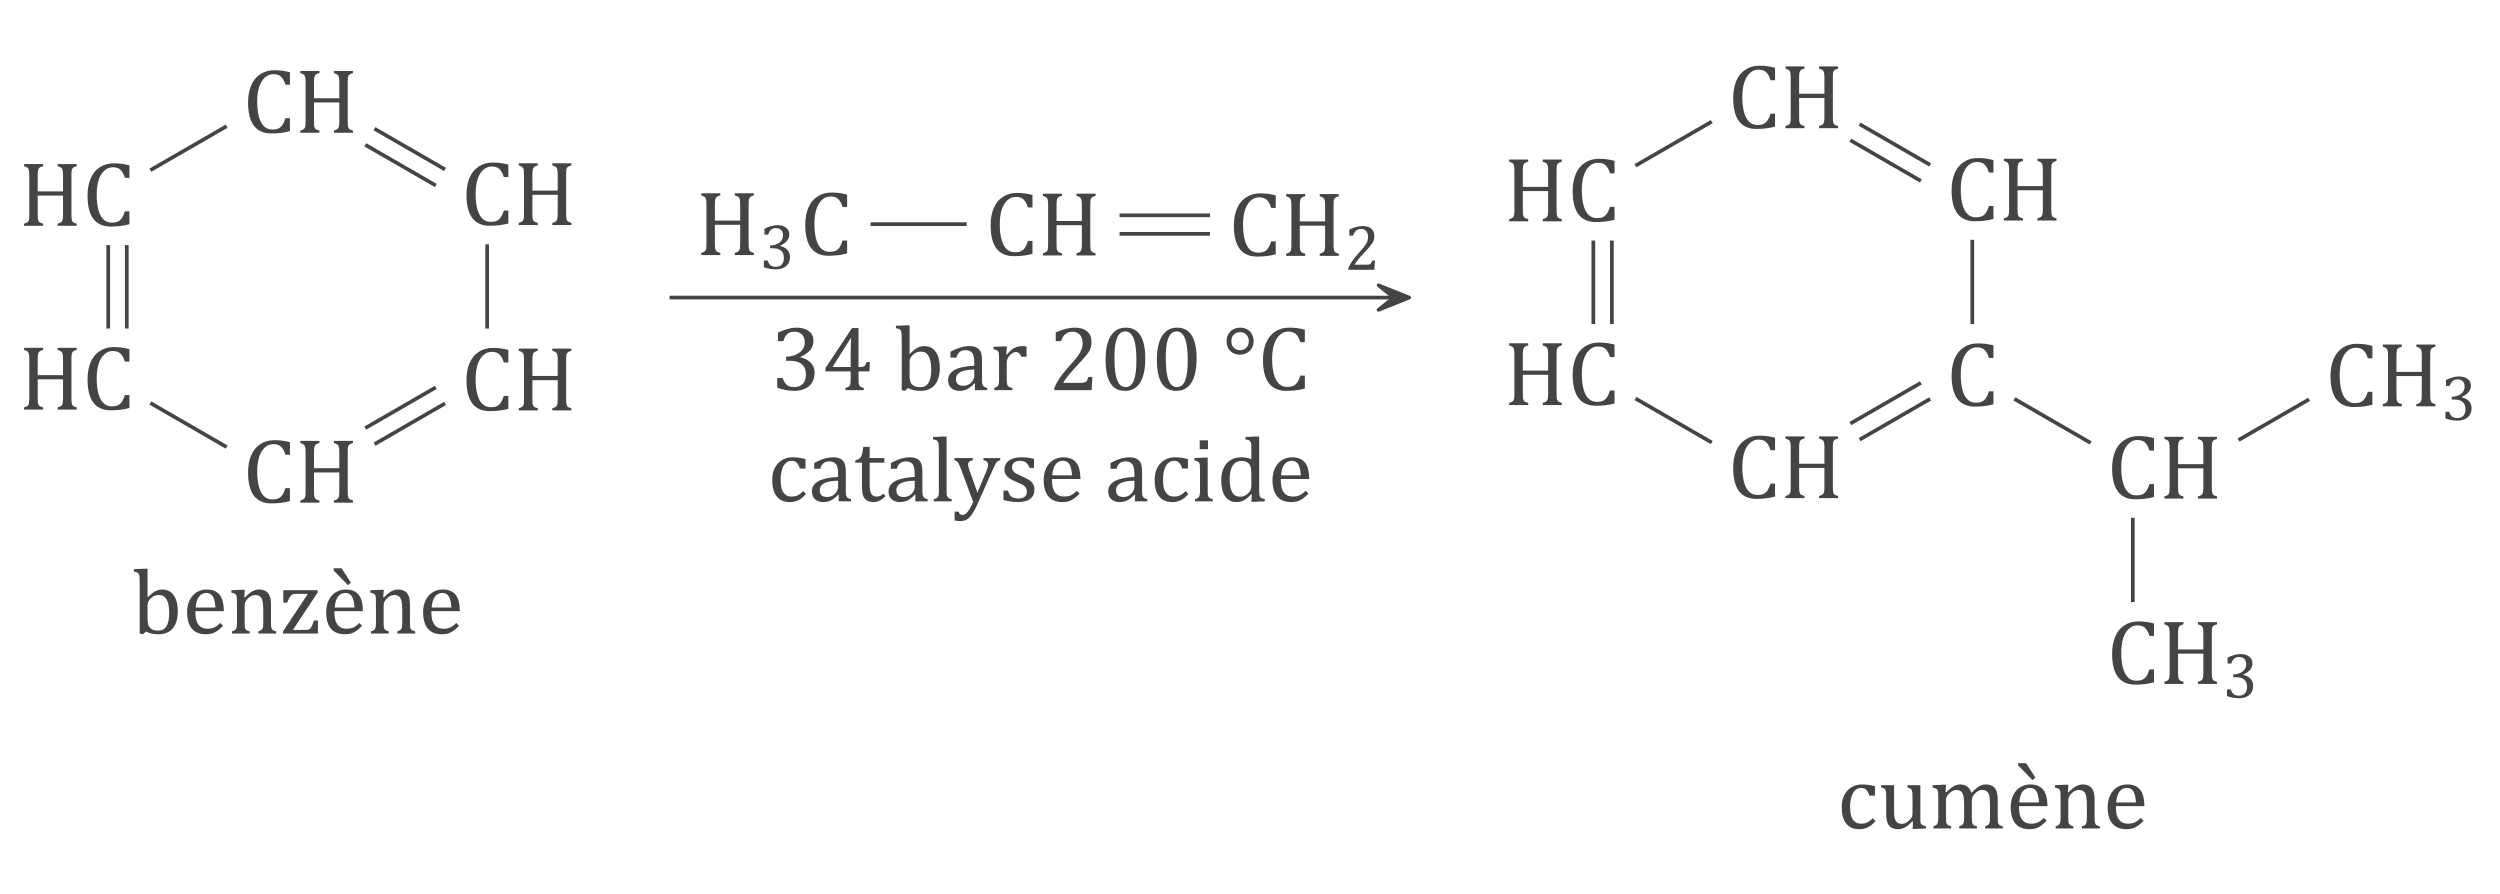
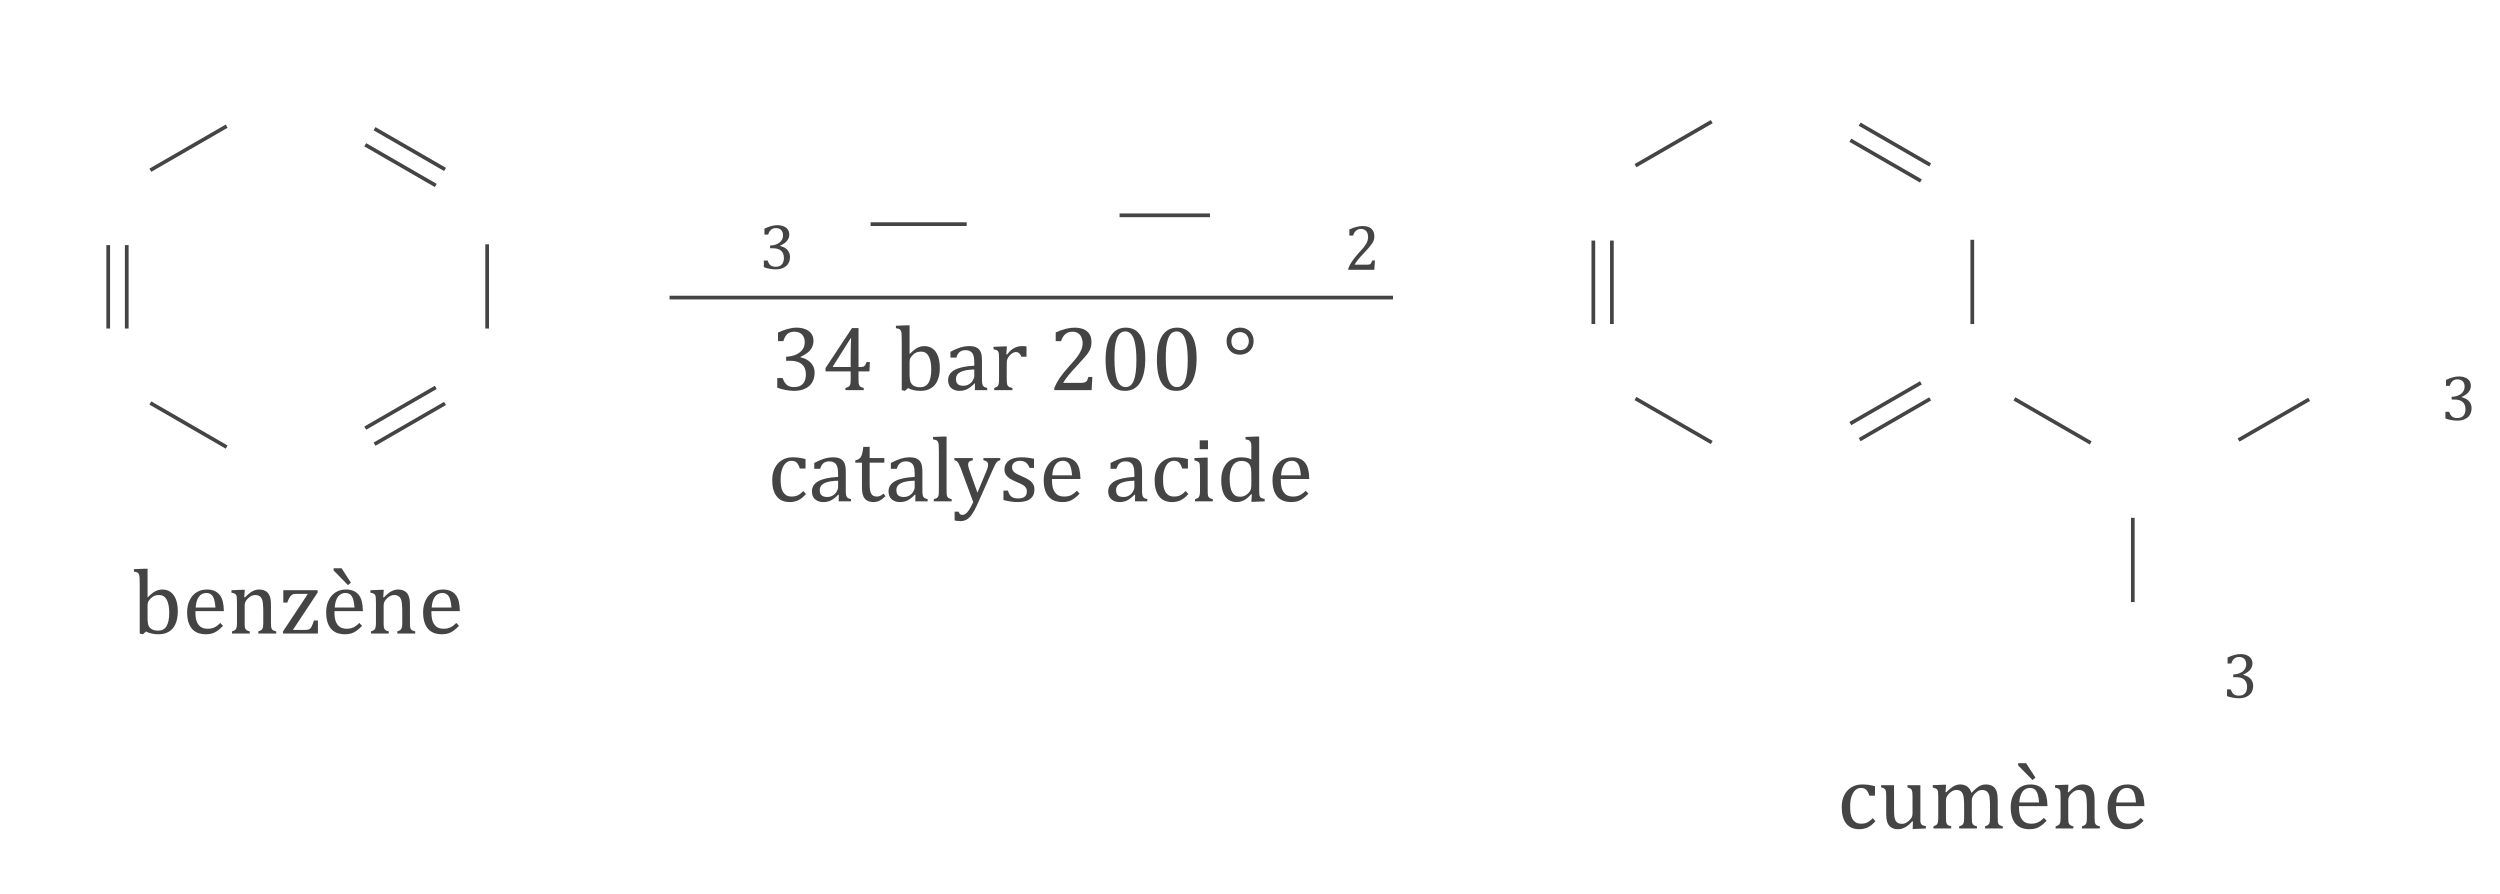
<svg xmlns="http://www.w3.org/2000/svg" xmlns:xlink="http://www.w3.org/1999/xlink" width="268.738pt" height="96.11pt" viewBox="0 0 268.738 96.11" version="1.1">
  <defs>
    <g>
      <symbol overflow="visible" id="glyph0-0">
        <path style="stroke:none;" d="M 2.766 -2.375 L 2.766 -2.484 C 2.766 -2.547 2.77 -2.609 2.781 -2.672 C 2.789 -2.734 2.812 -2.797 2.844 -2.859 C 2.875 -2.93 2.922 -3.008 2.984 -3.094 C 3.055 -3.188 3.156 -3.297 3.281 -3.422 C 3.352 -3.492 3.422 -3.566 3.484 -3.641 C 3.547 -3.723 3.598 -3.805 3.641 -3.891 C 3.68 -3.973 3.711 -4.062 3.734 -4.156 C 3.766 -4.25 3.781 -4.352 3.781 -4.469 C 3.781 -4.707 3.723 -4.895 3.609 -5.031 C 3.504 -5.164 3.352 -5.234 3.156 -5.234 C 3.051 -5.234 2.957 -5.211 2.875 -5.172 C 2.801 -5.141 2.734 -5.094 2.672 -5.031 C 2.617 -4.977 2.57 -4.91 2.531 -4.828 C 2.488 -4.754 2.453 -4.664 2.422 -4.562 L 1.969 -4.562 L 1.969 -5.203 C 2.156 -5.297 2.359 -5.379 2.578 -5.453 C 2.805 -5.523 3.031 -5.562 3.25 -5.562 C 3.477 -5.562 3.672 -5.535 3.828 -5.484 C 3.984 -5.441 4.113 -5.379 4.219 -5.297 C 4.32 -5.211 4.395 -5.113 4.438 -5 C 4.477 -4.895 4.5 -4.773 4.5 -4.641 C 4.5 -4.516 4.488 -4.398 4.469 -4.297 C 4.445 -4.203 4.406 -4.102 4.344 -4 C 4.289 -3.906 4.211 -3.801 4.109 -3.688 C 4.016 -3.57 3.895 -3.441 3.75 -3.297 C 3.645 -3.191 3.562 -3.102 3.5 -3.031 C 3.438 -2.957 3.391 -2.891 3.359 -2.828 C 3.328 -2.766 3.305 -2.695 3.297 -2.625 C 3.285 -2.562 3.281 -2.488 3.281 -2.406 L 3.281 -2.375 Z M 3.359 -1.828 L 3.359 -1.047 L 2.656 -1.047 L 2.656 -1.828 Z M 5.141 -0.453 L 5.141 -6.188 L 1.422 -6.188 L 1.422 -0.453 Z M 5.641 -6.641 L 5.641 0 L 0.922 0 L 0.922 -6.641 Z M 5.641 -6.641 " />
      </symbol>
      <symbol overflow="visible" id="glyph0-1">
-         <path style="stroke:none;" d="M 5.688 -1.219 C 5.688 -1.031 5.691 -0.891 5.703 -0.797 C 5.711 -0.703 5.727 -0.625 5.75 -0.562 C 5.77 -0.508 5.797 -0.461 5.828 -0.422 C 5.859 -0.391 5.906 -0.359 5.969 -0.328 C 6.031 -0.297 6.125 -0.266 6.25 -0.234 L 6.25 0 L 4.203 0 L 4.203 -0.234 C 4.391 -0.285 4.516 -0.336 4.578 -0.391 C 4.648 -0.441 4.703 -0.523 4.734 -0.641 C 4.766 -0.754 4.781 -0.945 4.781 -1.219 L 4.781 -3.25 L 2.062 -3.25 L 2.062 -1.219 C 2.062 -1 2.066 -0.836 2.078 -0.734 C 2.098 -0.641 2.125 -0.562 2.156 -0.5 C 2.195 -0.438 2.25 -0.383 2.312 -0.344 C 2.383 -0.312 2.492 -0.273 2.641 -0.234 L 2.641 0 L 0.594 0 L 0.594 -0.234 C 0.789 -0.285 0.922 -0.344 0.984 -0.406 C 1.055 -0.469 1.102 -0.555 1.125 -0.672 C 1.145 -0.797 1.156 -0.977 1.156 -1.219 L 1.156 -5.422 C 1.156 -5.648 1.145 -5.812 1.125 -5.906 C 1.113 -6.008 1.086 -6.086 1.047 -6.141 C 1.016 -6.203 0.969 -6.25 0.906 -6.281 C 0.844 -6.32 0.738 -6.363 0.594 -6.406 L 0.594 -6.641 L 2.641 -6.641 L 2.641 -6.406 C 2.492 -6.375 2.391 -6.336 2.328 -6.297 C 2.266 -6.266 2.211 -6.219 2.172 -6.156 C 2.141 -6.102 2.113 -6.023 2.094 -5.922 C 2.07 -5.816 2.062 -5.648 2.062 -5.422 L 2.062 -3.703 L 4.781 -3.703 L 4.781 -5.422 C 4.781 -5.703 4.766 -5.895 4.734 -6 C 4.703 -6.102 4.656 -6.18 4.594 -6.234 C 4.531 -6.297 4.398 -6.352 4.203 -6.406 L 4.203 -6.641 L 6.25 -6.641 L 6.25 -6.406 C 6.07 -6.363 5.945 -6.312 5.875 -6.25 C 5.801 -6.195 5.75 -6.113 5.719 -6 C 5.695 -5.883 5.688 -5.691 5.688 -5.422 Z M 5.688 -1.219 " />
-       </symbol>
+         </symbol>
      <symbol overflow="visible" id="glyph0-2">
-         <path style="stroke:none;" d="M 5.078 -6.5 L 5.078 -5.156 L 4.594 -5.156 C 4.508 -5.438 4.406 -5.66 4.281 -5.828 C 4.164 -5.992 4.031 -6.113 3.875 -6.188 C 3.719 -6.258 3.523 -6.297 3.297 -6.297 C 2.961 -6.297 2.664 -6.18 2.406 -5.953 C 2.145 -5.734 1.938 -5.398 1.781 -4.953 C 1.633 -4.504 1.562 -3.969 1.562 -3.344 C 1.562 -2.707 1.625 -2.16 1.75 -1.703 C 1.875 -1.254 2.055 -0.914 2.297 -0.688 C 2.535 -0.457 2.832 -0.344 3.188 -0.344 C 3.445 -0.344 3.66 -0.379 3.828 -0.453 C 4.004 -0.535 4.148 -0.66 4.266 -0.828 C 4.379 -0.992 4.488 -1.238 4.594 -1.562 L 5.078 -1.562 L 5.078 -0.172 C 4.766 -0.086 4.445 -0.023 4.125 0.016 C 3.812 0.055 3.461 0.078 3.078 0.078 C 2.254 0.078 1.629 -0.195 1.203 -0.75 C 0.785 -1.312 0.578 -2.145 0.578 -3.25 C 0.578 -3.945 0.688 -4.555 0.906 -5.078 C 1.125 -5.598 1.445 -6 1.875 -6.281 C 2.301 -6.57 2.805 -6.719 3.391 -6.719 C 3.691 -6.719 3.969 -6.703 4.219 -6.672 C 4.469 -6.641 4.754 -6.582 5.078 -6.5 Z M 5.078 -6.5 " />
-       </symbol>
+         </symbol>
      <symbol overflow="visible" id="glyph0-3">
        <path style="stroke:none;" d="M 1.703 -3.891 L 1.719 -3.891 C 1.945 -4.117 2.133 -4.285 2.281 -4.391 C 2.438 -4.504 2.594 -4.586 2.75 -4.641 C 2.914 -4.703 3.094 -4.734 3.281 -4.734 C 3.625 -4.734 3.922 -4.645 4.172 -4.469 C 4.422 -4.289 4.613 -4.023 4.75 -3.672 C 4.883 -3.316 4.953 -2.883 4.953 -2.375 C 4.953 -1.844 4.867 -1.395 4.703 -1.031 C 4.547 -0.664 4.312 -0.391 4 -0.203 C 3.688 -0.016 3.316 0.078 2.891 0.078 C 2.648 0.078 2.422 0.055 2.203 0.016 C 1.992 -0.023 1.77 -0.102 1.531 -0.219 L 1.203 0.078 L 0.859 0 L 0.859 -5.297 C 0.859 -5.609 0.852 -5.82 0.844 -5.938 C 0.844 -6.062 0.832 -6.164 0.812 -6.25 C 0.789 -6.344 0.758 -6.41 0.719 -6.453 C 0.688 -6.504 0.641 -6.547 0.578 -6.578 C 0.516 -6.609 0.398 -6.633 0.234 -6.656 L 0.234 -6.922 L 1.406 -6.969 L 1.703 -6.969 Z M 1.703 -1.75 C 1.703 -1.5 1.711 -1.301 1.734 -1.156 C 1.754 -1.008 1.789 -0.883 1.844 -0.781 C 1.895 -0.688 1.973 -0.598 2.078 -0.516 C 2.18 -0.441 2.297 -0.391 2.422 -0.359 C 2.547 -0.328 2.688 -0.312 2.844 -0.312 C 3.238 -0.312 3.535 -0.469 3.734 -0.781 C 3.93 -1.102 4.031 -1.582 4.031 -2.219 C 4.031 -2.852 3.938 -3.332 3.75 -3.656 C 3.57 -3.977 3.301 -4.141 2.938 -4.141 C 2.75 -4.141 2.586 -4.113 2.453 -4.062 C 2.328 -4.008 2.195 -3.922 2.062 -3.797 C 1.938 -3.672 1.844 -3.551 1.781 -3.438 C 1.727 -3.32 1.703 -3.191 1.703 -3.047 Z M 1.703 -1.75 " />
      </symbol>
      <symbol overflow="visible" id="glyph0-4">
        <path style="stroke:none;" d="M 4.359 -0.828 C 4.148 -0.609 3.957 -0.438 3.781 -0.312 C 3.613 -0.188 3.426 -0.086 3.219 -0.016 C 3.008 0.047 2.781 0.078 2.531 0.078 C 1.863 0.078 1.359 -0.117 1.016 -0.516 C 0.672 -0.922 0.5 -1.516 0.5 -2.297 C 0.5 -2.773 0.586 -3.195 0.766 -3.562 C 0.941 -3.938 1.188 -4.223 1.5 -4.422 C 1.82 -4.629 2.195 -4.734 2.625 -4.734 C 2.945 -4.734 3.223 -4.68 3.453 -4.578 C 3.68 -4.473 3.863 -4.332 4 -4.156 C 4.145 -3.977 4.254 -3.75 4.328 -3.469 C 4.398 -3.195 4.441 -2.844 4.453 -2.406 L 1.391 -2.406 L 1.391 -2.312 C 1.391 -1.926 1.43 -1.602 1.516 -1.344 C 1.609 -1.082 1.75 -0.879 1.938 -0.734 C 2.133 -0.586 2.395 -0.516 2.719 -0.516 C 2.977 -0.516 3.211 -0.562 3.422 -0.656 C 3.641 -0.758 3.852 -0.922 4.062 -1.141 Z M 3.547 -2.797 C 3.523 -3.148 3.477 -3.438 3.406 -3.656 C 3.344 -3.883 3.242 -4.055 3.109 -4.172 C 2.973 -4.297 2.789 -4.359 2.562 -4.359 C 2.227 -4.359 1.961 -4.223 1.766 -3.953 C 1.566 -3.68 1.453 -3.297 1.422 -2.797 Z M 3.547 -2.797 " />
      </symbol>
      <symbol overflow="visible" id="glyph0-5">
        <path style="stroke:none;" d="M 5.219 0 L 3.297 0 L 3.297 -0.234 C 3.422 -0.273 3.508 -0.312 3.562 -0.344 C 3.625 -0.375 3.672 -0.414 3.703 -0.469 C 3.742 -0.52 3.773 -0.598 3.797 -0.703 C 3.816 -0.805 3.828 -0.973 3.828 -1.203 L 3.828 -2.469 C 3.828 -2.695 3.816 -2.906 3.797 -3.094 C 3.785 -3.281 3.766 -3.43 3.734 -3.547 C 3.703 -3.66 3.664 -3.75 3.625 -3.812 C 3.582 -3.883 3.531 -3.941 3.469 -3.984 C 3.414 -4.035 3.348 -4.07 3.266 -4.094 C 3.191 -4.125 3.086 -4.141 2.953 -4.141 C 2.828 -4.141 2.707 -4.113 2.594 -4.062 C 2.477 -4.02 2.352 -3.938 2.219 -3.812 C 2.082 -3.688 1.984 -3.562 1.922 -3.438 C 1.859 -3.32 1.828 -3.188 1.828 -3.031 L 1.828 -1.219 C 1.828 -0.938 1.836 -0.738 1.859 -0.625 C 1.891 -0.52 1.941 -0.438 2.016 -0.375 C 2.086 -0.32 2.207 -0.273 2.375 -0.234 L 2.375 0 L 0.469 0 L 0.469 -0.234 C 0.594 -0.273 0.68 -0.312 0.734 -0.344 C 0.797 -0.375 0.844 -0.414 0.875 -0.469 C 0.914 -0.52 0.945 -0.598 0.969 -0.703 C 0.988 -0.805 1 -0.973 1 -1.203 L 1 -3.328 C 1 -3.535 0.992 -3.703 0.984 -3.828 C 0.984 -3.953 0.961 -4.051 0.922 -4.125 C 0.879 -4.207 0.816 -4.266 0.734 -4.297 C 0.66 -4.336 0.551 -4.367 0.406 -4.391 L 0.406 -4.656 L 1.547 -4.703 L 1.844 -4.703 L 1.781 -3.906 L 1.859 -3.891 C 2.098 -4.129 2.289 -4.301 2.438 -4.406 C 2.582 -4.508 2.727 -4.586 2.875 -4.641 C 3.031 -4.703 3.191 -4.734 3.359 -4.734 C 3.535 -4.734 3.691 -4.711 3.828 -4.672 C 3.973 -4.629 4.098 -4.566 4.203 -4.484 C 4.305 -4.398 4.391 -4.297 4.453 -4.172 C 4.523 -4.047 4.578 -3.895 4.609 -3.719 C 4.641 -3.539 4.656 -3.316 4.656 -3.047 L 4.656 -1.219 C 4.656 -0.988 4.66 -0.82 4.672 -0.719 C 4.691 -0.625 4.719 -0.547 4.75 -0.484 C 4.781 -0.43 4.828 -0.383 4.891 -0.344 C 4.953 -0.312 5.062 -0.273 5.219 -0.234 Z M 5.219 0 " />
      </symbol>
      <symbol overflow="visible" id="glyph0-6">
        <path style="stroke:none;" d="M 4.141 -1.406 L 4.141 0 L 0.391 0 L 0.391 -0.234 L 3.062 -4.266 L 1.75 -4.266 C 1.582 -4.266 1.453 -4.234 1.359 -4.172 C 1.266 -4.109 1.176 -4.008 1.094 -3.875 C 1.008 -3.738 0.926 -3.555 0.844 -3.328 L 0.422 -3.328 L 0.422 -4.656 L 4.109 -4.656 L 4.109 -4.406 L 1.453 -0.391 L 2.734 -0.391 C 2.898 -0.391 3.023 -0.398 3.109 -0.422 C 3.191 -0.453 3.266 -0.492 3.328 -0.547 C 3.391 -0.609 3.445 -0.703 3.5 -0.828 C 3.562 -0.953 3.633 -1.145 3.719 -1.406 Z M 4.141 -1.406 " />
      </symbol>
      <symbol overflow="visible" id="glyph0-7">
        <path style="stroke:none;" d="M -1.766 -7.016 L -0.766 -5.469 L -1.078 -5.203 L -2.625 -6.781 L -2.625 -7.016 Z M -1.766 -7.016 " />
      </symbol>
      <symbol overflow="visible" id="glyph0-8">
        <path style="stroke:none;" d="M 0.781 -5.266 L 0.781 -6.188 C 1.156 -6.363 1.504 -6.492 1.828 -6.578 C 2.16 -6.672 2.477 -6.719 2.781 -6.719 C 3.145 -6.719 3.461 -6.66 3.734 -6.547 C 4.016 -6.43 4.227 -6.27 4.375 -6.062 C 4.52 -5.852 4.594 -5.598 4.594 -5.297 C 4.594 -5.023 4.535 -4.785 4.422 -4.578 C 4.316 -4.367 4.164 -4.188 3.969 -4.031 C 3.77 -3.875 3.508 -3.719 3.188 -3.562 L 3.188 -3.531 C 3.383 -3.488 3.57 -3.426 3.75 -3.344 C 3.938 -3.258 4.102 -3.145 4.25 -3 C 4.395 -2.863 4.508 -2.703 4.594 -2.516 C 4.676 -2.328 4.719 -2.113 4.719 -1.875 C 4.719 -1.488 4.633 -1.148 4.469 -0.859 C 4.312 -0.566 4.062 -0.336 3.719 -0.172 C 3.383 -0.004 2.977 0.078 2.5 0.078 C 2.219 0.078 1.914 0.047 1.594 -0.016 C 1.27 -0.078 0.973 -0.16 0.703 -0.266 L 0.703 -1.297 L 1.281 -1.297 C 1.395 -0.961 1.547 -0.719 1.734 -0.562 C 1.922 -0.406 2.176 -0.328 2.5 -0.328 C 2.914 -0.328 3.234 -0.441 3.453 -0.672 C 3.672 -0.91 3.781 -1.254 3.781 -1.703 C 3.781 -2.18 3.633 -2.539 3.344 -2.781 C 3.062 -3.031 2.645 -3.156 2.094 -3.156 L 1.656 -3.156 L 1.656 -3.594 C 2.094 -3.613 2.461 -3.695 2.766 -3.844 C 3.066 -3.988 3.289 -4.172 3.438 -4.391 C 3.582 -4.617 3.656 -4.875 3.656 -5.156 C 3.656 -5.508 3.555 -5.785 3.359 -5.984 C 3.172 -6.18 2.895 -6.281 2.531 -6.281 C 2.219 -6.281 1.969 -6.195 1.781 -6.031 C 1.594 -5.863 1.453 -5.609 1.359 -5.266 Z M 0.781 -5.266 " />
      </symbol>
      <symbol overflow="visible" id="glyph0-9">
        <path style="stroke:none;" d="M 2.516 -0.234 C 2.711 -0.285 2.844 -0.344 2.906 -0.406 C 2.977 -0.469 3.023 -0.555 3.047 -0.672 C 3.066 -0.797 3.078 -0.977 3.078 -1.219 L 3.078 -2.016 L 0.375 -2.016 L 0.375 -2.375 L 3.219 -6.672 L 3.922 -6.672 L 3.922 -2.484 L 4.016 -2.484 C 4.203 -2.484 4.336 -2.492 4.422 -2.516 C 4.504 -2.547 4.57 -2.598 4.625 -2.672 C 4.676 -2.742 4.727 -2.859 4.781 -3.016 L 5.141 -3.016 L 5.094 -2.016 L 3.922 -2.016 L 3.922 -1.219 C 3.922 -1 3.926 -0.836 3.938 -0.734 C 3.957 -0.641 3.984 -0.562 4.016 -0.5 C 4.047 -0.438 4.094 -0.383 4.156 -0.344 C 4.227 -0.312 4.336 -0.273 4.484 -0.234 L 4.484 0 L 2.516 0 Z M 1.172 -2.484 L 3.078 -2.484 L 3.078 -3.703 C 3.078 -4.004 3.082 -4.344 3.094 -4.719 C 3.102 -5.102 3.113 -5.391 3.125 -5.578 L 3.078 -5.578 L 1.172 -2.562 Z M 1.172 -2.484 " />
      </symbol>
      <symbol overflow="visible" id="glyph0-10">
        <path style="stroke:none;" d="M 3.281 -0.703 L 3.219 -0.719 C 2.938 -0.426 2.672 -0.219 2.422 -0.094 C 2.172 0.02 1.906 0.078 1.625 0.078 C 1.375 0.078 1.156 0.031 0.969 -0.062 C 0.781 -0.156 0.633 -0.289 0.531 -0.469 C 0.438 -0.645 0.391 -0.848 0.391 -1.078 C 0.391 -1.547 0.625 -1.91 1.094 -2.172 C 1.562 -2.43 2.266 -2.582 3.203 -2.625 L 3.203 -2.938 C 3.203 -3.27 3.172 -3.535 3.109 -3.734 C 3.047 -3.93 2.941 -4.07 2.797 -4.156 C 2.66 -4.25 2.473 -4.297 2.234 -4.297 C 1.984 -4.297 1.781 -4.227 1.625 -4.094 C 1.469 -3.969 1.352 -3.77 1.281 -3.5 L 0.641 -3.5 L 0.641 -4.125 C 0.953 -4.289 1.211 -4.41 1.422 -4.484 C 1.629 -4.566 1.836 -4.629 2.047 -4.672 C 2.254 -4.711 2.461 -4.734 2.672 -4.734 C 2.992 -4.734 3.254 -4.68 3.453 -4.578 C 3.648 -4.473 3.797 -4.316 3.891 -4.109 C 3.984 -3.898 4.031 -3.582 4.031 -3.156 L 4.031 -1.469 C 4.031 -1.227 4.031 -1.055 4.031 -0.953 C 4.039 -0.859 4.051 -0.77 4.062 -0.688 C 4.082 -0.602 4.109 -0.535 4.141 -0.484 C 4.172 -0.43 4.219 -0.383 4.281 -0.344 C 4.344 -0.312 4.445 -0.273 4.594 -0.234 L 4.594 0 L 3.266 0 Z M 3.203 -2.219 C 2.547 -2.207 2.051 -2.117 1.719 -1.953 C 1.395 -1.785 1.234 -1.531 1.234 -1.188 C 1.234 -1.008 1.27 -0.863 1.344 -0.75 C 1.414 -0.645 1.508 -0.57 1.625 -0.531 C 1.738 -0.488 1.875 -0.469 2.031 -0.469 C 2.25 -0.469 2.445 -0.52 2.625 -0.625 C 2.812 -0.738 2.953 -0.879 3.047 -1.047 C 3.148 -1.211 3.203 -1.375 3.203 -1.531 Z M 3.203 -2.219 " />
      </symbol>
      <symbol overflow="visible" id="glyph0-11">
        <path style="stroke:none;" d="M 1.781 -3.844 L 1.859 -3.828 C 2.035 -4.047 2.195 -4.219 2.344 -4.344 C 2.5 -4.469 2.664 -4.562 2.844 -4.625 C 3.02 -4.695 3.223 -4.734 3.453 -4.734 C 3.641 -4.734 3.805 -4.723 3.953 -4.703 L 3.953 -3.594 L 3.406 -3.594 C 3.332 -3.758 3.25 -3.883 3.156 -3.969 C 3.07 -4.051 2.953 -4.094 2.797 -4.094 C 2.68 -4.094 2.566 -4.055 2.453 -3.984 C 2.336 -3.922 2.223 -3.82 2.109 -3.688 C 2.004 -3.562 1.93 -3.441 1.891 -3.328 C 1.848 -3.211 1.828 -3.078 1.828 -2.922 L 1.828 -1.219 C 1.828 -0.926 1.844 -0.723 1.875 -0.609 C 1.914 -0.492 1.977 -0.41 2.062 -0.359 C 2.145 -0.305 2.27 -0.266 2.438 -0.234 L 2.438 0 L 0.484 0 L 0.484 -0.234 C 0.598 -0.273 0.68 -0.312 0.734 -0.344 C 0.797 -0.375 0.844 -0.414 0.875 -0.469 C 0.914 -0.52 0.945 -0.598 0.969 -0.703 C 0.988 -0.805 1 -0.973 1 -1.203 L 1 -3.328 C 1 -3.535 0.992 -3.703 0.984 -3.828 C 0.984 -3.953 0.961 -4.051 0.922 -4.125 C 0.879 -4.207 0.816 -4.266 0.734 -4.297 C 0.66 -4.336 0.551 -4.367 0.406 -4.391 L 0.406 -4.656 L 1.547 -4.703 L 1.844 -4.703 Z M 1.781 -3.844 " />
      </symbol>
      <symbol overflow="visible" id="glyph0-12">
        <path style="stroke:none;" d="M 3.422 -0.781 C 3.578 -0.781 3.703 -0.789 3.797 -0.812 C 3.898 -0.832 3.977 -0.863 4.031 -0.906 C 4.094 -0.945 4.141 -1.004 4.172 -1.078 C 4.203 -1.148 4.242 -1.266 4.297 -1.422 L 4.719 -1.422 L 4.641 0 L 0.625 0 L 0.625 -0.234 C 0.77 -0.578 0.957 -0.926 1.188 -1.281 C 1.426 -1.633 1.766 -2.055 2.203 -2.547 C 2.578 -2.953 2.848 -3.266 3.016 -3.484 C 3.191 -3.711 3.32 -3.91 3.406 -4.078 C 3.5 -4.254 3.566 -4.414 3.609 -4.562 C 3.648 -4.719 3.672 -4.875 3.672 -5.031 C 3.672 -5.27 3.629 -5.484 3.547 -5.672 C 3.473 -5.859 3.352 -6.004 3.188 -6.109 C 3.031 -6.223 2.832 -6.281 2.594 -6.281 C 1.977 -6.281 1.566 -5.941 1.359 -5.266 L 0.781 -5.266 L 0.781 -6.203 C 1.164 -6.379 1.531 -6.508 1.875 -6.594 C 2.219 -6.676 2.523 -6.719 2.797 -6.719 C 3.398 -6.719 3.852 -6.582 4.156 -6.312 C 4.469 -6.051 4.625 -5.672 4.625 -5.172 C 4.625 -5.004 4.609 -4.848 4.578 -4.703 C 4.547 -4.555 4.492 -4.41 4.422 -4.266 C 4.348 -4.129 4.25 -3.977 4.125 -3.812 C 4 -3.656 3.859 -3.492 3.703 -3.328 C 3.555 -3.16 3.301 -2.879 2.938 -2.484 C 2.32 -1.836 1.867 -1.27 1.578 -0.781 Z M 3.422 -0.781 " />
      </symbol>
      <symbol overflow="visible" id="glyph0-13">
        <path style="stroke:none;" d="M 2.703 0.078 C 2.004 0.078 1.484 -0.195 1.141 -0.75 C 0.797 -1.301 0.625 -2.141 0.625 -3.266 C 0.625 -3.859 0.676 -4.375 0.781 -4.812 C 0.883 -5.25 1.031 -5.609 1.219 -5.891 C 1.414 -6.172 1.645 -6.379 1.906 -6.516 C 2.176 -6.648 2.469 -6.719 2.781 -6.719 C 3.488 -6.719 4.016 -6.441 4.359 -5.891 C 4.711 -5.348 4.891 -4.52 4.891 -3.406 C 4.891 -2.258 4.703 -1.391 4.328 -0.797 C 3.961 -0.211 3.422 0.078 2.703 0.078 Z M 1.578 -3.406 C 1.578 -2.352 1.676 -1.578 1.875 -1.078 C 2.07 -0.578 2.375 -0.328 2.781 -0.328 C 3.176 -0.328 3.469 -0.562 3.656 -1.031 C 3.844 -1.5 3.938 -2.223 3.938 -3.203 C 3.938 -3.941 3.891 -4.539 3.797 -5 C 3.703 -5.469 3.566 -5.801 3.391 -6 C 3.211 -6.207 3.004 -6.312 2.766 -6.312 C 2.535 -6.312 2.344 -6.242 2.188 -6.109 C 2.039 -5.973 1.922 -5.781 1.828 -5.531 C 1.734 -5.281 1.664 -4.973 1.625 -4.609 C 1.594 -4.254 1.578 -3.852 1.578 -3.406 Z M 1.578 -3.406 " />
      </symbol>
      <symbol overflow="visible" id="glyph0-14">
        <path style="stroke:none;" d="M 1.828 -3.812 C 1.547 -3.812 1.297 -3.875 1.078 -4 C 0.867 -4.125 0.703 -4.297 0.578 -4.516 C 0.461 -4.742 0.406 -5 0.406 -5.281 C 0.406 -5.551 0.469 -5.797 0.594 -6.016 C 0.719 -6.242 0.891 -6.414 1.109 -6.531 C 1.336 -6.656 1.594 -6.719 1.875 -6.719 C 2.156 -6.719 2.406 -6.656 2.625 -6.531 C 2.844 -6.414 3.008 -6.242 3.125 -6.016 C 3.25 -5.797 3.312 -5.547 3.312 -5.266 C 3.312 -4.992 3.25 -4.742 3.125 -4.516 C 3 -4.297 2.82 -4.125 2.594 -4 C 2.363 -3.875 2.109 -3.812 1.828 -3.812 Z M 1.859 -6.234 C 1.68 -6.234 1.52 -6.191 1.375 -6.109 C 1.227 -6.023 1.113 -5.91 1.031 -5.766 C 0.957 -5.617 0.922 -5.453 0.922 -5.266 C 0.922 -5.078 0.957 -4.91 1.031 -4.766 C 1.113 -4.617 1.227 -4.504 1.375 -4.422 C 1.52 -4.336 1.68 -4.297 1.859 -4.297 C 2.047 -4.297 2.207 -4.336 2.344 -4.422 C 2.488 -4.504 2.598 -4.617 2.672 -4.766 C 2.754 -4.91 2.797 -5.078 2.797 -5.266 C 2.797 -5.453 2.754 -5.617 2.672 -5.766 C 2.598 -5.91 2.488 -6.023 2.344 -6.109 C 2.207 -6.191 2.047 -6.234 1.859 -6.234 Z M 1.859 -6.234 " />
      </symbol>
      <symbol overflow="visible" id="glyph0-15">
        <path style="stroke:none;" d="M 4.094 -4.547 L 4.094 -3.531 L 3.484 -3.531 C 3.422 -3.738 3.348 -3.898 3.266 -4.016 C 3.191 -4.141 3.098 -4.227 2.984 -4.281 C 2.879 -4.332 2.75 -4.359 2.594 -4.359 C 2.363 -4.359 2.16 -4.281 1.984 -4.125 C 1.816 -3.977 1.68 -3.754 1.578 -3.453 C 1.473 -3.16 1.422 -2.801 1.422 -2.375 C 1.422 -2.094 1.438 -1.836 1.469 -1.609 C 1.508 -1.379 1.578 -1.18 1.672 -1.016 C 1.773 -0.859 1.898 -0.734 2.047 -0.641 C 2.203 -0.555 2.398 -0.516 2.641 -0.516 C 2.859 -0.516 3.062 -0.555 3.25 -0.641 C 3.445 -0.734 3.648 -0.891 3.859 -1.109 L 4.141 -0.781 C 3.973 -0.602 3.828 -0.461 3.703 -0.359 C 3.578 -0.266 3.441 -0.18 3.297 -0.109 C 3.148 -0.047 3.004 0 2.859 0.031 C 2.723 0.062 2.57 0.078 2.406 0.078 C 1.789 0.078 1.32 -0.125 1 -0.531 C 0.676 -0.938 0.516 -1.523 0.516 -2.297 C 0.516 -2.773 0.602 -3.195 0.781 -3.562 C 0.969 -3.938 1.223 -4.223 1.547 -4.422 C 1.879 -4.629 2.258 -4.734 2.688 -4.734 C 2.945 -4.734 3.188 -4.719 3.406 -4.688 C 3.633 -4.656 3.863 -4.609 4.094 -4.547 Z M 4.094 -4.547 " />
      </symbol>
      <symbol overflow="visible" id="glyph0-16">
        <path style="stroke:none;" d="M 0.188 -4.406 C 0.344 -4.438 0.469 -4.484 0.562 -4.547 C 0.664 -4.609 0.742 -4.691 0.797 -4.797 C 0.859 -4.898 0.906 -5.023 0.938 -5.172 C 0.977 -5.328 1.016 -5.555 1.047 -5.859 L 1.734 -5.859 L 1.734 -4.656 L 3.312 -4.656 L 3.312 -4.156 L 1.734 -4.156 L 1.734 -2 C 1.734 -1.688 1.742 -1.438 1.766 -1.25 C 1.797 -1.062 1.848 -0.91 1.922 -0.797 C 1.992 -0.691 2.07 -0.617 2.156 -0.578 C 2.25 -0.535 2.367 -0.516 2.516 -0.516 C 2.648 -0.516 2.77 -0.539 2.875 -0.594 C 2.988 -0.645 3.102 -0.723 3.219 -0.828 L 3.438 -0.562 C 3.207 -0.332 2.988 -0.164 2.781 -0.062 C 2.57 0.031 2.359 0.078 2.141 0.078 C 1.723 0.078 1.41 -0.047 1.203 -0.297 C 1.004 -0.547 0.906 -0.93 0.906 -1.453 L 0.906 -4.156 L 0.188 -4.156 Z M 0.188 -4.406 " />
      </symbol>
      <symbol overflow="visible" id="glyph0-17">
        <path style="stroke:none;" d="M 1.766 -1.219 C 1.766 -0.938 1.773 -0.738 1.797 -0.625 C 1.828 -0.52 1.879 -0.438 1.953 -0.375 C 2.023 -0.32 2.145 -0.273 2.312 -0.234 L 2.312 0 L 0.391 0 L 0.391 -0.234 C 0.547 -0.273 0.656 -0.316 0.719 -0.359 C 0.781 -0.41 0.828 -0.469 0.859 -0.531 C 0.891 -0.594 0.91 -0.676 0.922 -0.781 C 0.93 -0.895 0.938 -1.039 0.938 -1.219 L 0.938 -5.297 C 0.938 -5.609 0.93 -5.82 0.922 -5.938 C 0.922 -6.062 0.91 -6.164 0.891 -6.25 C 0.867 -6.344 0.836 -6.41 0.797 -6.453 C 0.766 -6.504 0.719 -6.547 0.656 -6.578 C 0.594 -6.609 0.477 -6.633 0.312 -6.656 L 0.312 -6.922 L 1.484 -6.969 L 1.766 -6.969 Z M 1.766 -1.219 " />
      </symbol>
      <symbol overflow="visible" id="glyph0-18">
        <path style="stroke:none;" d="M 2.531 0.406 C 2.352 0.801 2.176 1.125 2 1.375 C 1.832 1.625 1.648 1.812 1.453 1.938 C 1.254 2.062 1.016 2.125 0.734 2.125 C 0.555 2.125 0.352 2.102 0.125 2.062 L 0.125 1.109 L 0.562 1.109 C 0.602 1.234 0.648 1.32 0.703 1.375 C 0.766 1.426 0.848 1.453 0.953 1.453 C 1.055 1.453 1.145 1.43 1.219 1.391 C 1.289 1.359 1.367 1.297 1.453 1.203 C 1.535 1.117 1.633 0.984 1.75 0.797 C 1.863 0.609 1.988 0.367 2.125 0.078 L 0.766 -3.594 C 0.672 -3.82 0.598 -3.984 0.547 -4.078 C 0.492 -4.172 0.438 -4.242 0.375 -4.297 C 0.312 -4.348 0.219 -4.391 0.094 -4.422 L 0.094 -4.656 L 2.078 -4.656 L 2.078 -4.422 C 1.922 -4.379 1.812 -4.344 1.75 -4.312 C 1.695 -4.281 1.656 -4.234 1.625 -4.172 C 1.594 -4.117 1.578 -4.051 1.578 -3.969 C 1.578 -3.883 1.586 -3.797 1.609 -3.703 C 1.629 -3.609 1.66 -3.5 1.703 -3.375 L 2.578 -0.938 L 3.547 -3.266 C 3.598 -3.391 3.641 -3.504 3.672 -3.609 C 3.703 -3.723 3.719 -3.828 3.719 -3.922 C 3.719 -4.066 3.68 -4.176 3.609 -4.25 C 3.535 -4.32 3.406 -4.379 3.219 -4.422 L 3.219 -4.656 L 5.031 -4.656 L 5.031 -4.422 C 4.906 -4.391 4.805 -4.348 4.734 -4.297 C 4.672 -4.242 4.602 -4.16 4.531 -4.047 C 4.469 -3.93 4.391 -3.77 4.297 -3.562 Z M 2.531 0.406 " />
      </symbol>
      <symbol overflow="visible" id="glyph0-19">
        <path style="stroke:none;" d="M 3.734 -3.594 L 3.266 -3.594 C 3.191 -3.781 3.102 -3.93 3 -4.047 C 2.906 -4.16 2.797 -4.238 2.672 -4.281 C 2.555 -4.332 2.41 -4.359 2.234 -4.359 C 1.973 -4.359 1.766 -4.297 1.609 -4.172 C 1.453 -4.047 1.375 -3.879 1.375 -3.672 C 1.375 -3.523 1.406 -3.398 1.469 -3.297 C 1.531 -3.203 1.625 -3.113 1.75 -3.031 C 1.883 -2.945 2.113 -2.832 2.438 -2.688 C 2.77 -2.551 3.023 -2.422 3.203 -2.297 C 3.391 -2.18 3.531 -2.039 3.625 -1.875 C 3.727 -1.719 3.781 -1.531 3.781 -1.312 C 3.781 -1.051 3.738 -0.832 3.656 -0.656 C 3.57 -0.488 3.445 -0.348 3.281 -0.234 C 3.125 -0.117 2.938 -0.039 2.719 0 C 2.5 0.051 2.258 0.078 2 0.078 C 1.727 0.078 1.461 0.055 1.203 0.016 C 0.953 -0.023 0.703 -0.078 0.453 -0.141 L 0.453 -1.156 L 0.938 -1.156 C 1.02 -0.852 1.145 -0.633 1.312 -0.5 C 1.488 -0.375 1.727 -0.312 2.031 -0.312 C 2.145 -0.312 2.258 -0.32 2.375 -0.344 C 2.488 -0.363 2.586 -0.398 2.672 -0.453 C 2.766 -0.516 2.836 -0.594 2.891 -0.688 C 2.941 -0.789 2.969 -0.914 2.969 -1.062 C 2.969 -1.227 2.93 -1.363 2.859 -1.469 C 2.797 -1.57 2.695 -1.664 2.562 -1.75 C 2.426 -1.832 2.188 -1.945 1.844 -2.094 C 1.551 -2.219 1.312 -2.336 1.125 -2.453 C 0.945 -2.578 0.805 -2.719 0.703 -2.875 C 0.609 -3.031 0.562 -3.219 0.562 -3.438 C 0.562 -3.695 0.633 -3.926 0.781 -4.125 C 0.926 -4.32 1.133 -4.473 1.406 -4.578 C 1.676 -4.68 1.992 -4.734 2.359 -4.734 C 2.578 -4.734 2.785 -4.723 2.984 -4.703 C 3.18 -4.68 3.43 -4.641 3.734 -4.578 Z M 3.734 -3.594 " />
      </symbol>
      <symbol overflow="visible" id="glyph0-20">
        <path style="stroke:none;" d="M 1.859 -6.562 L 1.859 -5.609 L 0.969 -5.609 L 0.969 -6.562 Z M 0.469 -0.234 C 0.594 -0.273 0.68 -0.312 0.734 -0.344 C 0.797 -0.375 0.844 -0.414 0.875 -0.469 C 0.914 -0.52 0.945 -0.598 0.969 -0.703 C 0.988 -0.805 1 -0.973 1 -1.203 L 1 -3.328 C 1 -3.535 0.992 -3.703 0.984 -3.828 C 0.984 -3.953 0.961 -4.051 0.922 -4.125 C 0.879 -4.207 0.816 -4.266 0.734 -4.297 C 0.66 -4.336 0.551 -4.367 0.406 -4.391 L 0.406 -4.656 L 1.531 -4.703 L 1.828 -4.703 L 1.828 -1.219 C 1.828 -0.938 1.836 -0.738 1.859 -0.625 C 1.891 -0.52 1.941 -0.438 2.016 -0.375 C 2.086 -0.32 2.207 -0.273 2.375 -0.234 L 2.375 0 L 0.469 0 Z M 0.469 -0.234 " />
      </symbol>
      <symbol overflow="visible" id="glyph0-21">
        <path style="stroke:none;" d="M 3.75 -5.297 C 3.75 -5.609 3.75 -5.82 3.75 -5.938 C 3.75 -6.062 3.738 -6.164 3.719 -6.25 C 3.695 -6.344 3.664 -6.41 3.625 -6.453 C 3.582 -6.504 3.531 -6.547 3.469 -6.578 C 3.406 -6.609 3.289 -6.633 3.125 -6.656 L 3.125 -6.922 L 4.312 -6.969 L 4.594 -6.969 L 4.594 -1.328 C 4.594 -1.078 4.598 -0.895 4.609 -0.781 C 4.617 -0.676 4.641 -0.586 4.672 -0.516 C 4.703 -0.453 4.754 -0.398 4.828 -0.359 C 4.898 -0.328 5.02 -0.289 5.188 -0.25 L 5.188 0 L 4.047 0.047 L 3.75 0.047 L 3.812 -0.75 L 3.734 -0.766 C 3.535 -0.547 3.359 -0.379 3.203 -0.266 C 3.055 -0.16 2.895 -0.078 2.719 -0.016 C 2.551 0.047 2.367 0.078 2.172 0.078 C 1.641 0.078 1.227 -0.125 0.938 -0.531 C 0.656 -0.938 0.516 -1.52 0.516 -2.281 C 0.516 -2.812 0.609 -3.258 0.797 -3.625 C 0.984 -4 1.234 -4.273 1.547 -4.453 C 1.867 -4.641 2.234 -4.734 2.641 -4.734 C 2.848 -4.734 3.039 -4.719 3.219 -4.688 C 3.395 -4.656 3.57 -4.598 3.75 -4.516 Z M 3.75 -2.891 C 3.75 -3.141 3.738 -3.336 3.719 -3.484 C 3.695 -3.641 3.66 -3.77 3.609 -3.875 C 3.555 -3.977 3.484 -4.066 3.391 -4.141 C 3.297 -4.211 3.195 -4.266 3.094 -4.297 C 2.988 -4.328 2.859 -4.344 2.703 -4.344 C 2.285 -4.344 1.969 -4.176 1.75 -3.844 C 1.531 -3.508 1.422 -3.035 1.422 -2.422 C 1.422 -1.797 1.508 -1.316 1.688 -0.984 C 1.875 -0.66 2.145 -0.5 2.5 -0.5 C 2.645 -0.5 2.766 -0.508 2.859 -0.531 C 2.953 -0.562 3.047 -0.602 3.141 -0.656 C 3.234 -0.707 3.328 -0.781 3.422 -0.875 C 3.516 -0.969 3.582 -1.051 3.625 -1.125 C 3.664 -1.207 3.695 -1.301 3.719 -1.406 C 3.738 -1.508 3.75 -1.641 3.75 -1.797 Z M 3.75 -2.891 " />
      </symbol>
      <symbol overflow="visible" id="glyph0-22">
        <path style="stroke:none;" d="M 0.359 -4.656 L 1.75 -4.656 L 1.75 -2.172 C 1.75 -1.797 1.758 -1.508 1.781 -1.312 C 1.812 -1.113 1.852 -0.961 1.906 -0.859 C 1.969 -0.754 2.051 -0.664 2.156 -0.594 C 2.27 -0.531 2.422 -0.5 2.609 -0.5 C 2.734 -0.5 2.852 -0.523 2.969 -0.578 C 3.082 -0.629 3.207 -0.711 3.344 -0.828 C 3.477 -0.953 3.578 -1.07 3.641 -1.188 C 3.703 -1.312 3.734 -1.453 3.734 -1.609 L 3.734 -3.438 C 3.734 -3.625 3.727 -3.766 3.719 -3.859 C 3.707 -3.953 3.691 -4.023 3.672 -4.078 C 3.648 -4.141 3.625 -4.188 3.594 -4.219 C 3.562 -4.258 3.516 -4.289 3.453 -4.312 C 3.398 -4.344 3.312 -4.379 3.188 -4.422 L 3.188 -4.656 L 4.578 -4.656 L 4.578 -1.328 C 4.578 -1.078 4.578 -0.895 4.578 -0.781 C 4.586 -0.676 4.609 -0.586 4.641 -0.516 C 4.68 -0.453 4.734 -0.398 4.797 -0.359 C 4.867 -0.328 4.992 -0.289 5.172 -0.25 L 5.172 0 L 4.047 0.047 L 3.75 0.047 L 3.781 -0.75 L 3.703 -0.766 C 3.441 -0.473 3.188 -0.258 2.938 -0.125 C 2.688 0.008 2.441 0.078 2.203 0.078 C 1.898 0.078 1.656 0.02 1.469 -0.094 C 1.281 -0.207 1.141 -0.379 1.047 -0.609 C 0.953 -0.848 0.906 -1.176 0.906 -1.594 L 0.906 -3.438 C 0.906 -3.707 0.895 -3.895 0.875 -4 C 0.852 -4.102 0.812 -4.188 0.75 -4.25 C 0.688 -4.312 0.555 -4.367 0.359 -4.422 Z M 0.359 -4.656 " />
      </symbol>
      <symbol overflow="visible" id="glyph0-23">
        <path style="stroke:none;" d="M 1.781 -3.906 L 1.859 -3.891 C 2.047 -4.078 2.203 -4.219 2.328 -4.312 C 2.453 -4.414 2.57 -4.5 2.688 -4.562 C 2.812 -4.625 2.922 -4.664 3.016 -4.688 C 3.117 -4.719 3.227 -4.734 3.344 -4.734 C 3.664 -4.734 3.926 -4.656 4.125 -4.5 C 4.332 -4.352 4.477 -4.129 4.562 -3.828 C 4.801 -4.066 4.992 -4.242 5.141 -4.359 C 5.297 -4.484 5.453 -4.578 5.609 -4.641 C 5.766 -4.703 5.938 -4.734 6.125 -4.734 C 6.332 -4.734 6.516 -4.703 6.672 -4.641 C 6.836 -4.578 6.973 -4.477 7.078 -4.344 C 7.191 -4.207 7.27 -4.039 7.312 -3.844 C 7.363 -3.645 7.391 -3.379 7.391 -3.047 L 7.391 -1.219 C 7.391 -0.969 7.395 -0.797 7.406 -0.703 C 7.426 -0.609 7.453 -0.535 7.484 -0.484 C 7.516 -0.43 7.562 -0.383 7.625 -0.344 C 7.688 -0.312 7.789 -0.273 7.938 -0.234 L 7.938 0 L 6.031 0 L 6.031 -0.234 C 6.156 -0.273 6.242 -0.312 6.297 -0.344 C 6.348 -0.375 6.395 -0.414 6.438 -0.469 C 6.477 -0.52 6.508 -0.598 6.531 -0.703 C 6.551 -0.805 6.562 -0.973 6.562 -1.203 L 6.562 -2.469 C 6.562 -2.75 6.551 -2.977 6.531 -3.156 C 6.52 -3.332 6.5 -3.473 6.469 -3.578 C 6.438 -3.691 6.395 -3.781 6.344 -3.844 C 6.301 -3.906 6.254 -3.957 6.203 -4 C 6.148 -4.039 6.086 -4.07 6.016 -4.094 C 5.941 -4.125 5.844 -4.141 5.719 -4.141 C 5.582 -4.141 5.457 -4.113 5.344 -4.062 C 5.238 -4.008 5.117 -3.922 4.984 -3.797 C 4.859 -3.68 4.766 -3.562 4.703 -3.438 C 4.641 -3.312 4.609 -3.164 4.609 -3 L 4.609 -1.219 C 4.609 -0.969 4.613 -0.797 4.625 -0.703 C 4.645 -0.609 4.672 -0.535 4.703 -0.484 C 4.734 -0.43 4.781 -0.383 4.844 -0.344 C 4.906 -0.312 5.008 -0.273 5.156 -0.234 L 5.156 0 L 3.25 0 L 3.25 -0.234 C 3.375 -0.273 3.461 -0.312 3.516 -0.344 C 3.578 -0.375 3.625 -0.414 3.656 -0.469 C 3.695 -0.52 3.727 -0.598 3.75 -0.703 C 3.77 -0.805 3.781 -0.973 3.781 -1.203 L 3.781 -2.469 C 3.781 -2.758 3.77 -2.992 3.75 -3.172 C 3.738 -3.359 3.711 -3.504 3.672 -3.609 C 3.641 -3.723 3.598 -3.812 3.547 -3.875 C 3.492 -3.945 3.438 -4 3.375 -4.031 C 3.32 -4.07 3.258 -4.098 3.188 -4.109 C 3.113 -4.129 3.031 -4.141 2.938 -4.141 C 2.801 -4.141 2.676 -4.109 2.562 -4.047 C 2.445 -3.992 2.328 -3.91 2.203 -3.797 C 2.078 -3.68 1.984 -3.562 1.922 -3.438 C 1.859 -3.312 1.828 -3.18 1.828 -3.047 L 1.828 -1.219 C 1.828 -1.031 1.832 -0.883 1.844 -0.781 C 1.852 -0.688 1.867 -0.613 1.891 -0.562 C 1.91 -0.508 1.938 -0.461 1.969 -0.422 C 2.008 -0.391 2.055 -0.359 2.109 -0.328 C 2.172 -0.297 2.266 -0.266 2.391 -0.234 L 2.391 0 L 0.484 0 L 0.484 -0.234 C 0.598 -0.273 0.68 -0.312 0.734 -0.344 C 0.797 -0.375 0.844 -0.414 0.875 -0.469 C 0.914 -0.52 0.945 -0.598 0.969 -0.703 C 0.988 -0.805 1 -0.973 1 -1.203 L 1 -3.328 C 1 -3.535 0.992 -3.703 0.984 -3.828 C 0.984 -3.953 0.961 -4.051 0.922 -4.125 C 0.879 -4.207 0.816 -4.266 0.734 -4.297 C 0.66 -4.336 0.551 -4.367 0.406 -4.391 L 0.406 -4.656 L 1.547 -4.703 L 1.844 -4.703 Z M 1.781 -3.906 " />
      </symbol>
      <symbol overflow="visible" id="glyph1-0">
-         <path style="stroke:none;" d="M 1.922 -1.656 L 1.922 -1.734 C 1.922 -1.785 1.926 -1.832 1.938 -1.875 C 1.945 -1.914 1.961 -1.957 1.984 -2 C 2.016 -2.051 2.051 -2.102 2.094 -2.156 C 2.145 -2.219 2.211 -2.297 2.297 -2.391 C 2.348 -2.441 2.395 -2.492 2.438 -2.547 C 2.477 -2.609 2.516 -2.664 2.547 -2.719 C 2.578 -2.781 2.598 -2.844 2.609 -2.906 C 2.629 -2.969 2.641 -3.039 2.641 -3.125 C 2.641 -3.289 2.602 -3.422 2.531 -3.516 C 2.457 -3.609 2.348 -3.656 2.203 -3.656 C 2.129 -3.656 2.066 -3.645 2.016 -3.625 C 1.961 -3.602 1.914 -3.57 1.875 -3.531 C 1.832 -3.488 1.797 -3.438 1.766 -3.375 C 1.742 -3.32 1.723 -3.258 1.703 -3.188 L 1.375 -3.188 L 1.375 -3.641 C 1.508 -3.703 1.656 -3.758 1.812 -3.812 C 1.969 -3.863 2.117 -3.891 2.266 -3.891 C 2.422 -3.891 2.555 -3.875 2.672 -3.844 C 2.785 -3.812 2.879 -3.766 2.953 -3.703 C 3.023 -3.648 3.078 -3.582 3.109 -3.5 C 3.141 -3.414 3.156 -3.332 3.156 -3.25 C 3.156 -3.156 3.145 -3.07 3.125 -3 C 3.102 -2.938 3.07 -2.867 3.031 -2.797 C 3 -2.723 2.945 -2.645 2.875 -2.562 C 2.801 -2.488 2.719 -2.398 2.625 -2.297 C 2.551 -2.223 2.492 -2.16 2.453 -2.109 C 2.41 -2.066 2.375 -2.02 2.344 -1.969 C 2.32 -1.926 2.305 -1.879 2.297 -1.828 C 2.297 -1.785 2.297 -1.734 2.297 -1.672 L 2.297 -1.656 Z M 2.344 -1.281 L 2.344 -0.734 L 1.859 -0.734 L 1.859 -1.281 Z M 3.594 -0.312 L 3.594 -4.328 L 1 -4.328 L 1 -0.312 Z M 3.938 -4.641 L 3.938 0 L 0.641 0 L 0.641 -4.641 Z M 3.938 -4.641 " />
-       </symbol>
+         </symbol>
      <symbol overflow="visible" id="glyph1-1">
        <path style="stroke:none;" d="M 0.547 -3.688 L 0.547 -4.328 C 0.805 -4.453 1.051 -4.547 1.281 -4.609 C 1.508 -4.672 1.727 -4.703 1.938 -4.703 C 2.195 -4.703 2.422 -4.66 2.609 -4.578 C 2.805 -4.504 2.957 -4.391 3.062 -4.234 C 3.164 -4.086 3.219 -3.91 3.219 -3.703 C 3.219 -3.516 3.176 -3.348 3.094 -3.203 C 3.02 -3.055 2.91 -2.926 2.766 -2.812 C 2.629 -2.707 2.453 -2.602 2.234 -2.5 L 2.234 -2.469 C 2.367 -2.438 2.5 -2.391 2.625 -2.328 C 2.758 -2.273 2.875 -2.195 2.969 -2.094 C 3.07 -2 3.148 -1.883 3.203 -1.75 C 3.266 -1.625 3.297 -1.477 3.297 -1.312 C 3.297 -1.039 3.238 -0.801 3.125 -0.594 C 3.008 -0.395 2.832 -0.238 2.594 -0.125 C 2.363 -0.008 2.082 0.047 1.75 0.047 C 1.551 0.047 1.336 0.023 1.109 -0.016 C 0.879 -0.055 0.672 -0.113 0.484 -0.188 L 0.484 -0.906 L 0.891 -0.906 C 0.973 -0.664 1.078 -0.492 1.203 -0.391 C 1.336 -0.285 1.52 -0.234 1.75 -0.234 C 2.039 -0.234 2.258 -0.312 2.406 -0.469 C 2.562 -0.633 2.641 -0.875 2.641 -1.188 C 2.641 -1.52 2.539 -1.773 2.344 -1.953 C 2.145 -2.129 1.852 -2.219 1.469 -2.219 L 1.156 -2.219 L 1.156 -2.516 C 1.457 -2.523 1.711 -2.582 1.922 -2.688 C 2.141 -2.789 2.297 -2.922 2.391 -3.078 C 2.492 -3.234 2.547 -3.406 2.547 -3.594 C 2.547 -3.852 2.477 -4.051 2.344 -4.188 C 2.219 -4.32 2.023 -4.391 1.766 -4.391 C 1.555 -4.391 1.383 -4.328 1.25 -4.203 C 1.113 -4.086 1.016 -3.914 0.953 -3.688 Z M 0.547 -3.688 " />
      </symbol>
      <symbol overflow="visible" id="glyph1-2">
        <path style="stroke:none;" d="M 2.391 -0.547 C 2.504 -0.547 2.594 -0.551 2.656 -0.562 C 2.727 -0.57 2.781 -0.594 2.812 -0.625 C 2.852 -0.664 2.883 -0.707 2.906 -0.75 C 2.938 -0.801 2.973 -0.883 3.016 -1 L 3.297 -1 L 3.234 0 L 0.438 0 L 0.438 -0.156 C 0.531 -0.395 0.66 -0.641 0.828 -0.891 C 0.992 -1.141 1.227 -1.438 1.531 -1.781 C 1.801 -2.07 1.992 -2.289 2.109 -2.438 C 2.234 -2.602 2.328 -2.742 2.391 -2.859 C 2.453 -2.973 2.492 -3.082 2.516 -3.188 C 2.547 -3.301 2.562 -3.41 2.562 -3.516 C 2.562 -3.68 2.535 -3.828 2.484 -3.953 C 2.43 -4.086 2.348 -4.191 2.234 -4.266 C 2.117 -4.348 1.977 -4.391 1.812 -4.391 C 1.383 -4.391 1.098 -4.148 0.953 -3.672 L 0.547 -3.672 L 0.547 -4.328 C 0.816 -4.461 1.07 -4.555 1.312 -4.609 C 1.551 -4.672 1.766 -4.703 1.953 -4.703 C 2.379 -4.703 2.695 -4.609 2.906 -4.422 C 3.125 -4.234 3.234 -3.961 3.234 -3.609 C 3.234 -3.492 3.223 -3.383 3.203 -3.281 C 3.18 -3.188 3.145 -3.086 3.094 -2.984 C 3.039 -2.891 2.969 -2.785 2.875 -2.672 C 2.789 -2.555 2.695 -2.438 2.594 -2.312 C 2.488 -2.195 2.312 -2.004 2.062 -1.734 C 1.625 -1.285 1.305 -0.891 1.109 -0.547 Z M 2.391 -0.547 " />
      </symbol>
    </g>
  </defs>
  <g id="surface1">
    <g style="fill:rgb(26.668%,26.668%,26.668%);fill-opacity:1;">
      <use xlink:href="#glyph0-1" x="1.993" y="44.028" />
    </g>
    <g style="fill:rgb(26.668%,26.668%,26.668%);fill-opacity:1;">
      <use xlink:href="#glyph0-2" x="8.832" y="44.028" />
    </g>
    <g style="fill:rgb(26.668%,26.668%,26.668%);fill-opacity:1;">
      <use xlink:href="#glyph0-2" x="26.088" y="54.035" />
    </g>
    <g style="fill:rgb(26.668%,26.668%,26.668%);fill-opacity:1;">
      <use xlink:href="#glyph0-1" x="31.692" y="54.035" />
    </g>
    <path style="fill:none;stroke-width:0.399;stroke-linecap:butt;stroke-linejoin:miter;stroke:rgb(26.668%,26.668%,26.668%);stroke-opacity:1;stroke-miterlimit:10;" d="M 10.748 0.708 L 18.951 -4.031 " transform="matrix(1,0,0,-1,5.412,44.028)" />
    <g style="fill:rgb(26.668%,26.668%,26.668%);fill-opacity:1;">
      <use xlink:href="#glyph0-2" x="49.566" y="44.117" />
    </g>
    <g style="fill:rgb(26.668%,26.668%,26.668%);fill-opacity:1;">
      <use xlink:href="#glyph0-1" x="55.17" y="44.117" />
    </g>
    <path style="fill:none;stroke-width:0.399;stroke-linecap:butt;stroke-linejoin:miter;stroke:rgb(26.668%,26.668%,26.668%);stroke-opacity:1;stroke-miterlimit:10;" d="M 34.846 -3.718 L 42.428 0.661 " transform="matrix(1,0,0,-1,5.412,44.028)" />
    <path style="fill:none;stroke-width:0.399;stroke-linecap:butt;stroke-linejoin:miter;stroke:rgb(26.668%,26.668%,26.668%);stroke-opacity:1;stroke-miterlimit:10;" d="M 33.85 -1.992 L 41.432 2.387 " transform="matrix(1,0,0,-1,5.412,44.028)" />
    <g style="fill:rgb(26.668%,26.668%,26.668%);fill-opacity:1;">
      <use xlink:href="#glyph0-2" x="49.566" y="24.192" />
    </g>
    <g style="fill:rgb(26.668%,26.668%,26.668%);fill-opacity:1;">
      <use xlink:href="#glyph0-1" x="55.17" y="24.192" />
    </g>
    <path style="fill:none;stroke-width:0.399;stroke-linecap:butt;stroke-linejoin:miter;stroke:rgb(26.668%,26.668%,26.668%);stroke-opacity:1;stroke-miterlimit:10;" d="M 46.955 8.712 L 46.955 17.766 " transform="matrix(1,0,0,-1,5.412,44.028)" />
    <g style="fill:rgb(26.668%,26.668%,26.668%);fill-opacity:1;">
      <use xlink:href="#glyph0-1" x="31.692" y="14.268" />
    </g>
    <path style="fill:none;stroke-width:0.399;stroke-linecap:butt;stroke-linejoin:miter;stroke:rgb(26.668%,26.668%,26.668%);stroke-opacity:1;stroke-miterlimit:10;" d="M 42.428 25.813 L 34.846 30.192 " transform="matrix(1,0,0,-1,5.412,44.028)" />
    <path style="fill:none;stroke-width:0.399;stroke-linecap:butt;stroke-linejoin:miter;stroke:rgb(26.668%,26.668%,26.668%);stroke-opacity:1;stroke-miterlimit:10;" d="M 41.432 24.09 L 33.85 28.465 " transform="matrix(1,0,0,-1,5.412,44.028)" />
    <g style="fill:rgb(26.668%,26.668%,26.668%);fill-opacity:1;">
      <use xlink:href="#glyph0-2" x="26.088" y="14.268" />
    </g>
    <g style="fill:rgb(26.668%,26.668%,26.668%);fill-opacity:1;">
      <use xlink:href="#glyph0-2" x="8.832" y="24.276" />
    </g>
    <path style="fill:none;stroke-width:0.399;stroke-linecap:butt;stroke-linejoin:miter;stroke:rgb(26.668%,26.668%,26.668%);stroke-opacity:1;stroke-miterlimit:10;" d="M 18.951 30.465 L 10.748 25.731 " transform="matrix(1,0,0,-1,5.412,44.028)" />
    <g style="fill:rgb(26.668%,26.668%,26.668%);fill-opacity:1;">
      <use xlink:href="#glyph0-1" x="1.993" y="24.276" />
    </g>
    <path style="fill:none;stroke-width:0.399;stroke-linecap:butt;stroke-linejoin:miter;stroke:rgb(26.668%,26.668%,26.668%);stroke-opacity:1;stroke-miterlimit:10;" d="M 6.221 17.68 L 6.221 8.712 " transform="matrix(1,0,0,-1,5.412,44.028)" />
    <path style="fill:none;stroke-width:0.399;stroke-linecap:butt;stroke-linejoin:miter;stroke:rgb(26.668%,26.668%,26.668%);stroke-opacity:1;stroke-miterlimit:10;" d="M 8.213 17.68 L 8.213 8.712 " transform="matrix(1,0,0,-1,5.412,44.028)" />
    <g style="fill:rgb(26.668%,26.668%,26.668%);fill-opacity:1;">
      <use xlink:href="#glyph0-3" x="14.16" y="68.103" />
      <use xlink:href="#glyph0-4" x="19.614" y="68.103" />
      <use xlink:href="#glyph0-5" x="24.473" y="68.103" />
      <use xlink:href="#glyph0-6" x="30.033" y="68.103" />
      <use xlink:href="#glyph0-4" x="34.562" y="68.103" />
    </g>
    <g style="fill:rgb(26.668%,26.668%,26.668%);fill-opacity:1;">
      <use xlink:href="#glyph0-7" x="38.486" y="68.103" />
    </g>
    <g style="fill:rgb(26.668%,26.668%,26.668%);fill-opacity:1;">
      <use xlink:href="#glyph0-5" x="39.412" y="68.103" />
    </g>
    <g style="fill:rgb(26.668%,26.668%,26.668%);fill-opacity:1;">
      <use xlink:href="#glyph0-4" x="44.982" y="68.103" />
    </g>
    <path style="fill:none;stroke-width:0.399;stroke-linecap:butt;stroke-linejoin:miter;stroke:rgb(26.668%,26.668%,26.668%);stroke-opacity:1;stroke-miterlimit:10;" d="M 69.98 12.04 L 147.749 12.04 " transform="matrix(1,0,0,-1,1.993,44.028)" />
-     <path style="fill-rule:nonzero;fill:rgb(26.668%,26.668%,26.668%);fill-opacity:1;stroke-width:0.399;stroke-linecap:butt;stroke-linejoin:round;stroke:rgb(26.668%,26.668%,26.668%);stroke-opacity:1;stroke-miterlimit:10;" d="M 4.445 -0 L 1.16 1.316 L 2.809 -0 L 1.16 -1.317 Z M 4.445 -0 " transform="matrix(1,0,0,-1,147.031,31.988)" />
    <g style="fill:rgb(26.668%,26.668%,26.668%);fill-opacity:1;">
      <use xlink:href="#glyph0-1" x="74.785" y="27.415" />
    </g>
    <g style="fill:rgb(26.668%,26.668%,26.668%);fill-opacity:1;">
      <use xlink:href="#glyph1-1" x="81.625" y="28.909" />
    </g>
    <g style="fill:rgb(26.668%,26.668%,26.668%);fill-opacity:1;">
      <use xlink:href="#glyph0-2" x="85.984" y="27.415" />
    </g>
    <g style="fill:rgb(26.668%,26.668%,26.668%);fill-opacity:1;">
      <use xlink:href="#glyph0-2" x="105.909" y="27.46" />
    </g>
    <g style="fill:rgb(26.668%,26.668%,26.668%);fill-opacity:1;">
      <use xlink:href="#glyph0-1" x="111.513" y="27.46" />
    </g>
    <path style="fill:none;stroke-width:0.399;stroke-linecap:butt;stroke-linejoin:miter;stroke:rgb(26.668%,26.668%,26.668%);stroke-opacity:1;stroke-miterlimit:10;" d="M 13.197 3.321 L 23.533 3.321 " transform="matrix(1,0,0,-1,80.385,27.415)" />
    <g style="fill:rgb(26.668%,26.668%,26.668%);fill-opacity:1;">
      <use xlink:href="#glyph0-2" x="132.057" y="27.505" />
    </g>
    <g style="fill:rgb(26.668%,26.668%,26.668%);fill-opacity:1;">
      <use xlink:href="#glyph0-1" x="137.661" y="27.505" />
    </g>
    <g style="fill:rgb(26.668%,26.668%,26.668%);fill-opacity:1;">
      <use xlink:href="#glyph1-2" x="144.5" y="28.999" />
    </g>
    <path style="fill:none;stroke-width:0.399;stroke-linecap:butt;stroke-linejoin:miter;stroke:rgb(26.668%,26.668%,26.668%);stroke-opacity:1;stroke-miterlimit:10;" d="M 39.963 4.27 L 49.681 4.27 " transform="matrix(1,0,0,-1,80.385,27.415)" />
-     <path style="fill:none;stroke-width:0.399;stroke-linecap:butt;stroke-linejoin:miter;stroke:rgb(26.668%,26.668%,26.668%);stroke-opacity:1;stroke-miterlimit:10;" d="M 39.963 2.278 L 49.681 2.278 " transform="matrix(1,0,0,-1,80.385,27.415)" />
    <g style="fill:rgb(26.668%,26.668%,26.668%);fill-opacity:1;">
      <use xlink:href="#glyph0-8" x="82.849" y="41.938" />
      <use xlink:href="#glyph0-9" x="88.365" y="41.938" />
    </g>
    <g style="fill:rgb(26.668%,26.668%,26.668%);fill-opacity:1;">
      <use xlink:href="#glyph0-3" x="96.073" y="41.938" />
      <use xlink:href="#glyph0-10" x="101.527" y="41.938" />
      <use xlink:href="#glyph0-11" x="106.392" y="41.938" />
    </g>
    <g style="fill:rgb(26.668%,26.668%,26.668%);fill-opacity:1;">
      <use xlink:href="#glyph0-12" x="112.704" y="41.938" />
      <use xlink:href="#glyph0-13" x="118.22" y="41.938" />
      <use xlink:href="#glyph0-13" x="123.737" y="41.938" />
    </g>
    <g style="fill:rgb(26.668%,26.668%,26.668%);fill-opacity:1;">
      <use xlink:href="#glyph0-14" x="131.445" y="41.938" />
      <use xlink:href="#glyph0-2" x="135.186" y="41.938" />
    </g>
    <g style="fill:rgb(26.668%,26.668%,26.668%);fill-opacity:1;">
      <use xlink:href="#glyph0-15" x="82.494" y="53.893" />
      <use xlink:href="#glyph0-10" x="86.887" y="53.893" />
      <use xlink:href="#glyph0-16" x="91.751" y="53.893" />
      <use xlink:href="#glyph0-10" x="95.123" y="53.893" />
      <use xlink:href="#glyph0-17" x="99.987" y="53.893" />
    </g>
    <g style="fill:rgb(26.668%,26.668%,26.668%);fill-opacity:1;">
      <use xlink:href="#glyph0-18" x="102.493" y="53.893" />
    </g>
    <g style="fill:rgb(26.668%,26.668%,26.668%);fill-opacity:1;">
      <use xlink:href="#glyph0-19" x="107.414" y="53.893" />
      <use xlink:href="#glyph0-4" x="111.694" y="53.893" />
    </g>
    <g style="fill:rgb(26.668%,26.668%,26.668%);fill-opacity:1;">
      <use xlink:href="#glyph0-10" x="118.736" y="53.893" />
      <use xlink:href="#glyph0-15" x="123.601" y="53.893" />
      <use xlink:href="#glyph0-20" x="127.993" y="53.893" />
      <use xlink:href="#glyph0-21" x="130.761" y="53.893" />
      <use xlink:href="#glyph0-4" x="136.287" y="53.893" />
    </g>
    <g style="fill:rgb(26.668%,26.668%,26.668%);fill-opacity:1;">
      <use xlink:href="#glyph0-1" x="161.636" y="43.541" />
    </g>
    <g style="fill:rgb(26.668%,26.668%,26.668%);fill-opacity:1;">
      <use xlink:href="#glyph0-2" x="168.475" y="43.541" />
    </g>
    <g style="fill:rgb(26.668%,26.668%,26.668%);fill-opacity:1;">
      <use xlink:href="#glyph0-2" x="185.731" y="53.549" />
    </g>
    <g style="fill:rgb(26.668%,26.668%,26.668%);fill-opacity:1;">
      <use xlink:href="#glyph0-1" x="191.335" y="53.549" />
    </g>
    <path style="fill:none;stroke-width:0.399;stroke-linecap:butt;stroke-linejoin:miter;stroke:rgb(26.668%,26.668%,26.668%);stroke-opacity:1;stroke-miterlimit:10;" d="M 10.75 0.705 L 18.949 -4.029 " transform="matrix(1,0,0,-1,165.055,43.541)" />
    <g style="fill:rgb(26.668%,26.668%,26.668%);fill-opacity:1;">
      <use xlink:href="#glyph0-2" x="209.209" y="43.631" />
    </g>
    <path style="fill:none;stroke-width:0.399;stroke-linecap:butt;stroke-linejoin:miter;stroke:rgb(26.668%,26.668%,26.668%);stroke-opacity:1;stroke-miterlimit:10;" d="M 34.847 -3.717 L 42.429 0.662 " transform="matrix(1,0,0,-1,165.055,43.541)" />
    <path style="fill:none;stroke-width:0.399;stroke-linecap:butt;stroke-linejoin:miter;stroke:rgb(26.668%,26.668%,26.668%);stroke-opacity:1;stroke-miterlimit:10;" d="M 33.847 -1.99 L 41.433 2.389 " transform="matrix(1,0,0,-1,165.055,43.541)" />
    <g style="fill:rgb(26.668%,26.668%,26.668%);fill-opacity:1;">
      <use xlink:href="#glyph0-2" x="226.464" y="53.594" />
    </g>
    <g style="fill:rgb(26.668%,26.668%,26.668%);fill-opacity:1;">
      <use xlink:href="#glyph0-1" x="232.068" y="53.594" />
    </g>
    <path style="fill:none;stroke-width:0.399;stroke-linecap:butt;stroke-linejoin:miter;stroke:rgb(26.668%,26.668%,26.668%);stroke-opacity:1;stroke-miterlimit:10;" d="M 51.484 0.662 L 59.683 -4.072 " transform="matrix(1,0,0,-1,165.055,43.541)" />
    <g style="fill:rgb(26.668%,26.668%,26.668%);fill-opacity:1;">
      <use xlink:href="#glyph0-2" x="226.464" y="73.519" />
    </g>
    <g style="fill:rgb(26.668%,26.668%,26.668%);fill-opacity:1;">
      <use xlink:href="#glyph0-1" x="232.068" y="73.519" />
    </g>
    <g style="fill:rgb(26.668%,26.668%,26.668%);fill-opacity:1;">
      <use xlink:href="#glyph1-1" x="238.908" y="75.013" />
    </g>
    <path style="fill:none;stroke-width:0.399;stroke-linecap:butt;stroke-linejoin:miter;stroke:rgb(26.668%,26.668%,26.668%);stroke-opacity:1;stroke-miterlimit:10;" d="M 64.211 -12.123 L 64.211 -21.178 " transform="matrix(1,0,0,-1,165.055,43.541)" />
    <g style="fill:rgb(26.668%,26.668%,26.668%);fill-opacity:1;">
      <use xlink:href="#glyph0-2" x="249.942" y="43.676" />
    </g>
    <g style="fill:rgb(26.668%,26.668%,26.668%);fill-opacity:1;">
      <use xlink:href="#glyph0-1" x="255.546" y="43.676" />
    </g>
    <g style="fill:rgb(26.668%,26.668%,26.668%);fill-opacity:1;">
      <use xlink:href="#glyph1-1" x="262.386" y="45.17" />
    </g>
    <path style="fill:none;stroke-width:0.399;stroke-linecap:butt;stroke-linejoin:miter;stroke:rgb(26.668%,26.668%,26.668%);stroke-opacity:1;stroke-miterlimit:10;" d="M 75.578 -3.76 L 83.164 0.615 " transform="matrix(1,0,0,-1,165.055,43.541)" />
    <g style="fill:rgb(26.668%,26.668%,26.668%);fill-opacity:1;">
      <use xlink:href="#glyph0-2" x="209.209" y="23.706" />
    </g>
    <g style="fill:rgb(26.668%,26.668%,26.668%);fill-opacity:1;">
      <use xlink:href="#glyph0-1" x="214.813" y="23.706" />
    </g>
    <path style="fill:none;stroke-width:0.399;stroke-linecap:butt;stroke-linejoin:miter;stroke:rgb(26.668%,26.668%,26.668%);stroke-opacity:1;stroke-miterlimit:10;" d="M 46.957 8.709 L 46.957 17.764 " transform="matrix(1,0,0,-1,165.055,43.541)" />
    <g style="fill:rgb(26.668%,26.668%,26.668%);fill-opacity:1;">
      <use xlink:href="#glyph0-1" x="191.335" y="13.782" />
    </g>
    <path style="fill:none;stroke-width:0.399;stroke-linecap:butt;stroke-linejoin:miter;stroke:rgb(26.668%,26.668%,26.668%);stroke-opacity:1;stroke-miterlimit:10;" d="M 42.429 25.814 L 34.847 30.193 " transform="matrix(1,0,0,-1,165.055,43.541)" />
    <path style="fill:none;stroke-width:0.399;stroke-linecap:butt;stroke-linejoin:miter;stroke:rgb(26.668%,26.668%,26.668%);stroke-opacity:1;stroke-miterlimit:10;" d="M 41.433 24.088 L 33.847 28.467 " transform="matrix(1,0,0,-1,165.055,43.541)" />
    <g style="fill:rgb(26.668%,26.668%,26.668%);fill-opacity:1;">
      <use xlink:href="#glyph0-2" x="185.731" y="13.782" />
    </g>
    <g style="fill:rgb(26.668%,26.668%,26.668%);fill-opacity:1;">
      <use xlink:href="#glyph0-2" x="168.475" y="23.79" />
    </g>
    <path style="fill:none;stroke-width:0.399;stroke-linecap:butt;stroke-linejoin:miter;stroke:rgb(26.668%,26.668%,26.668%);stroke-opacity:1;stroke-miterlimit:10;" d="M 18.949 30.467 L 10.75 25.732 " transform="matrix(1,0,0,-1,165.055,43.541)" />
    <g style="fill:rgb(26.668%,26.668%,26.668%);fill-opacity:1;">
      <use xlink:href="#glyph0-1" x="161.636" y="23.79" />
    </g>
    <path style="fill:none;stroke-width:0.399;stroke-linecap:butt;stroke-linejoin:miter;stroke:rgb(26.668%,26.668%,26.668%);stroke-opacity:1;stroke-miterlimit:10;" d="M 6.222 17.682 L 6.222 8.709 " transform="matrix(1,0,0,-1,165.055,43.541)" />
    <path style="fill:none;stroke-width:0.399;stroke-linecap:butt;stroke-linejoin:miter;stroke:rgb(26.668%,26.668%,26.668%);stroke-opacity:1;stroke-miterlimit:10;" d="M 8.215 17.682 L 8.215 8.709 " transform="matrix(1,0,0,-1,165.055,43.541)" />
    <g style="fill:rgb(26.668%,26.668%,26.668%);fill-opacity:1;">
      <use xlink:href="#glyph0-15" x="197.459" y="89.058" />
      <use xlink:href="#glyph0-22" x="201.852" y="89.058" />
      <use xlink:href="#glyph0-23" x="207.353" y="89.058" />
      <use xlink:href="#glyph0-4" x="215.642" y="89.058" />
    </g>
    <g style="fill:rgb(26.668%,26.668%,26.668%);fill-opacity:1;">
      <use xlink:href="#glyph0-7" x="219.565" y="89.058" />
    </g>
    <g style="fill:rgb(26.668%,26.668%,26.668%);fill-opacity:1;">
      <use xlink:href="#glyph0-5" x="220.502" y="89.058" />
      <use xlink:href="#glyph0-4" x="226.062" y="89.058" />
    </g>
  </g>
</svg>